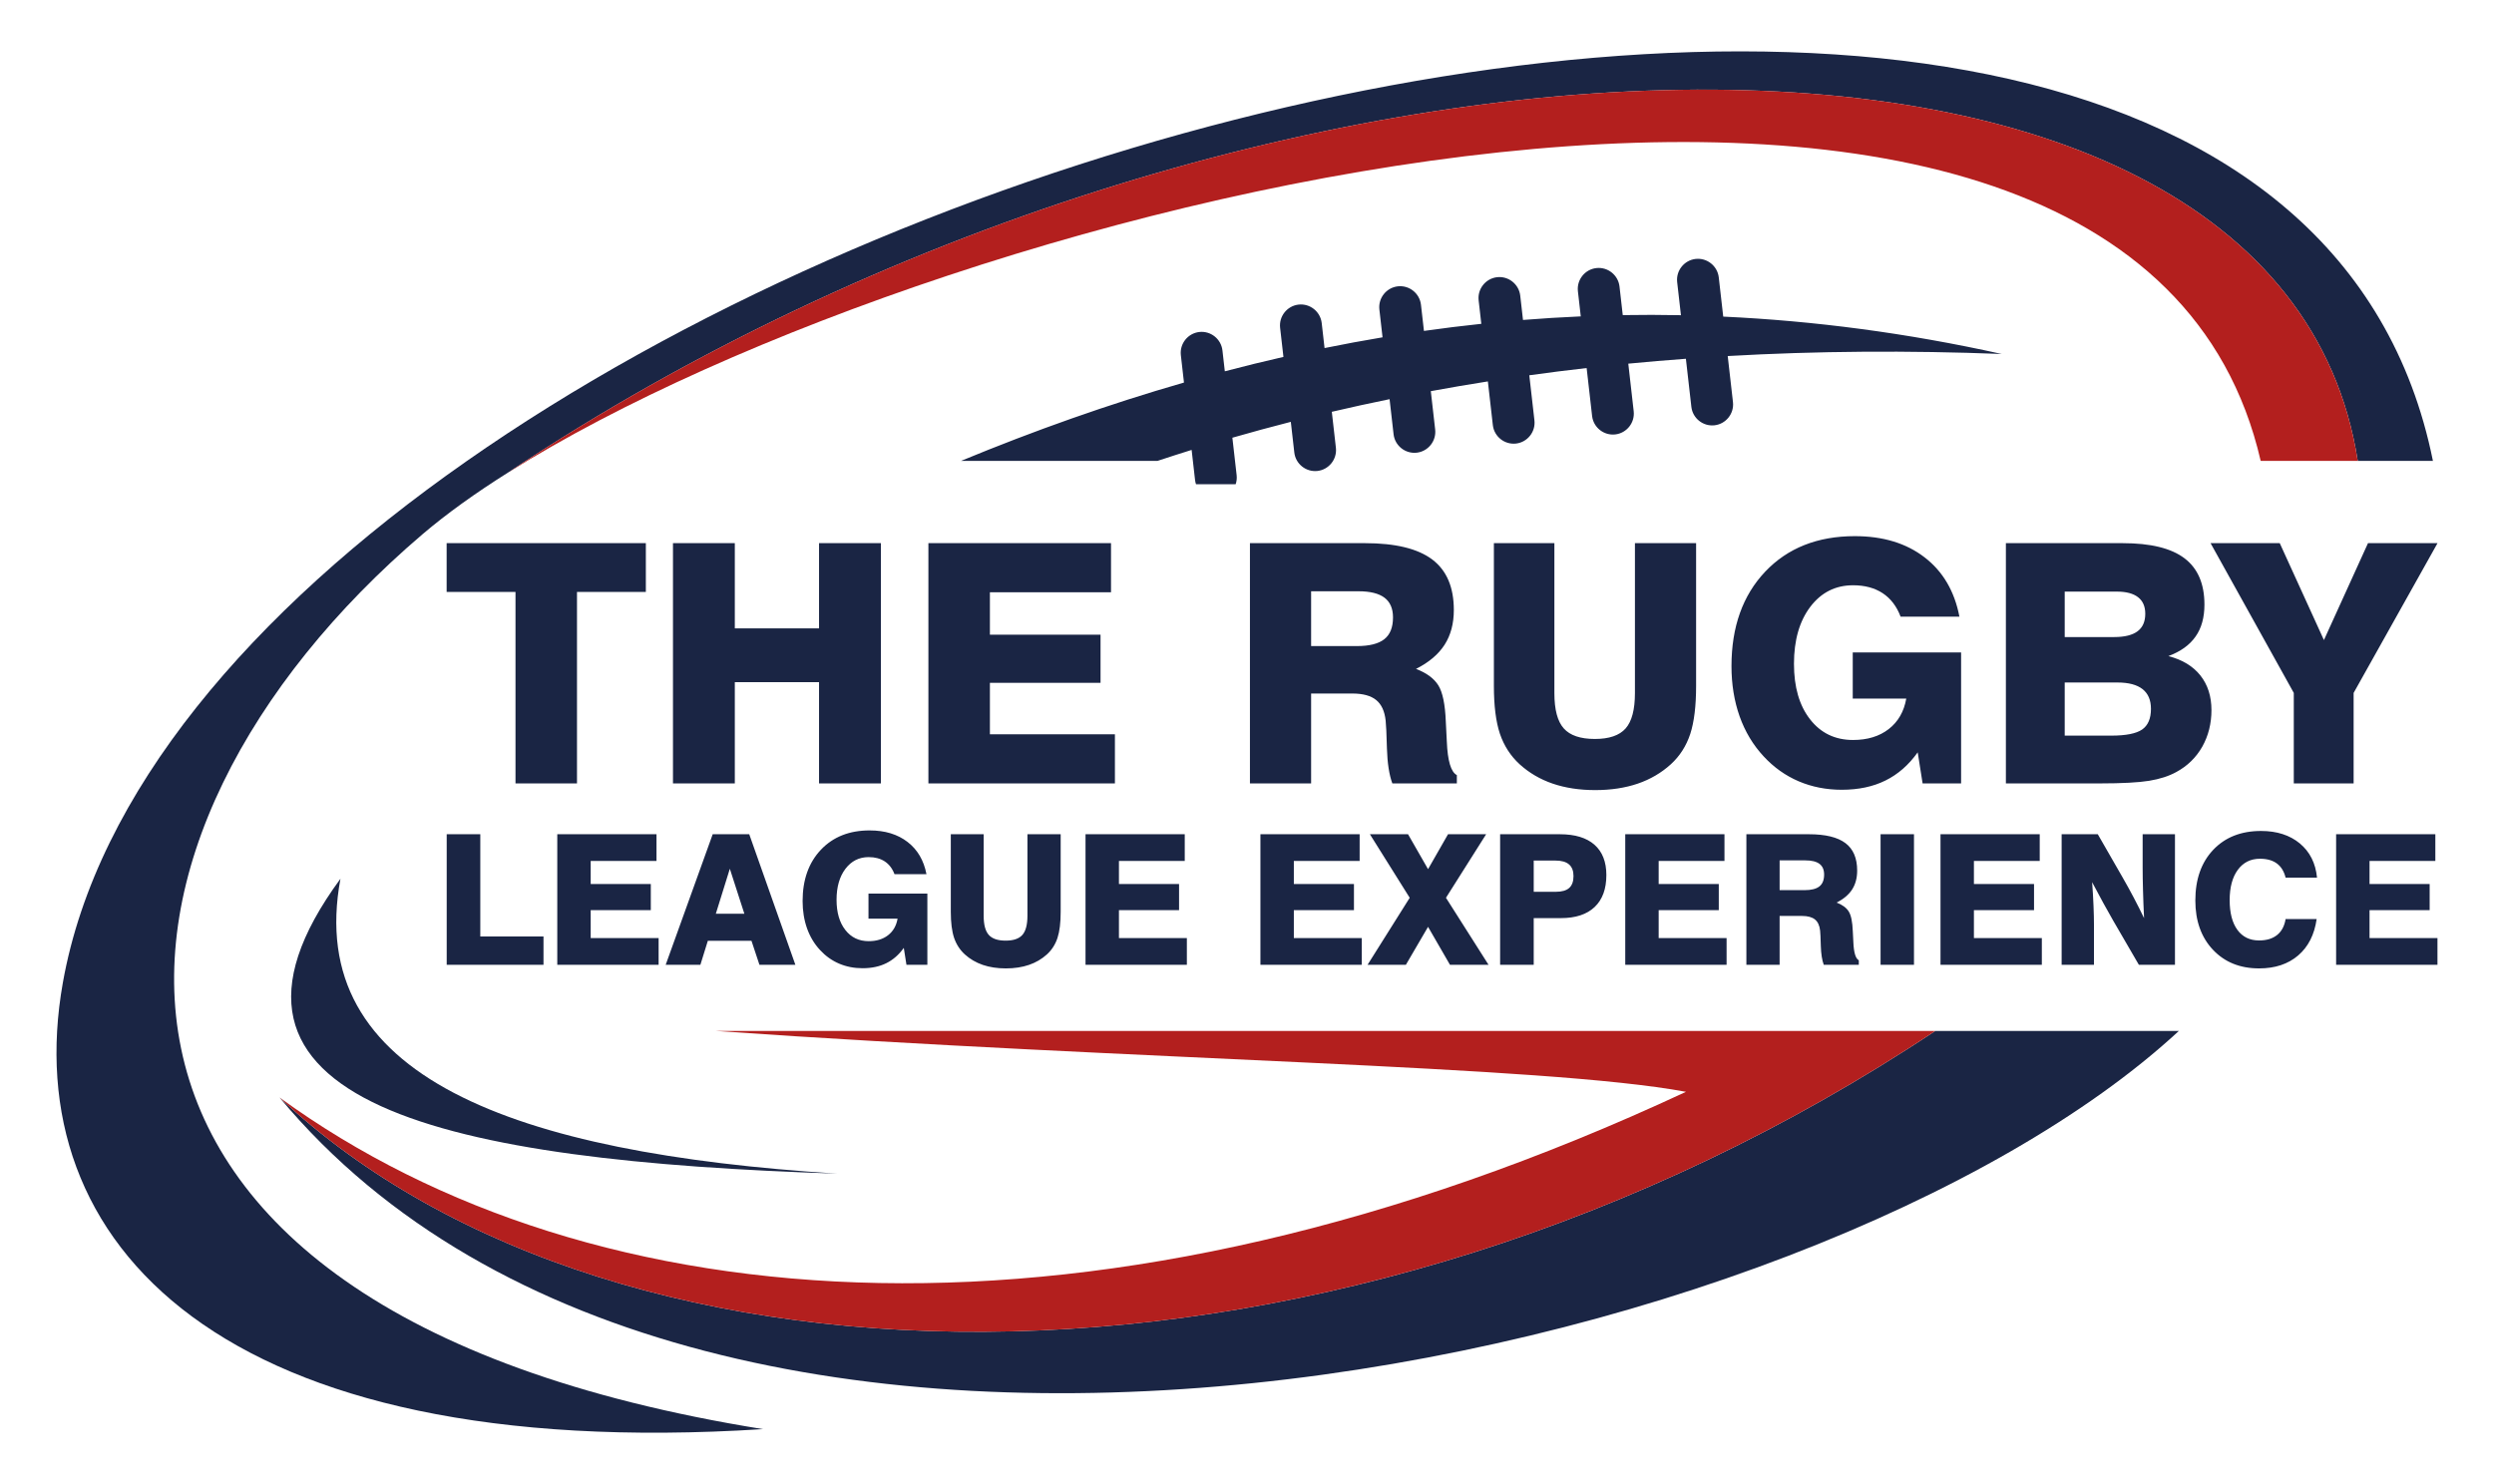
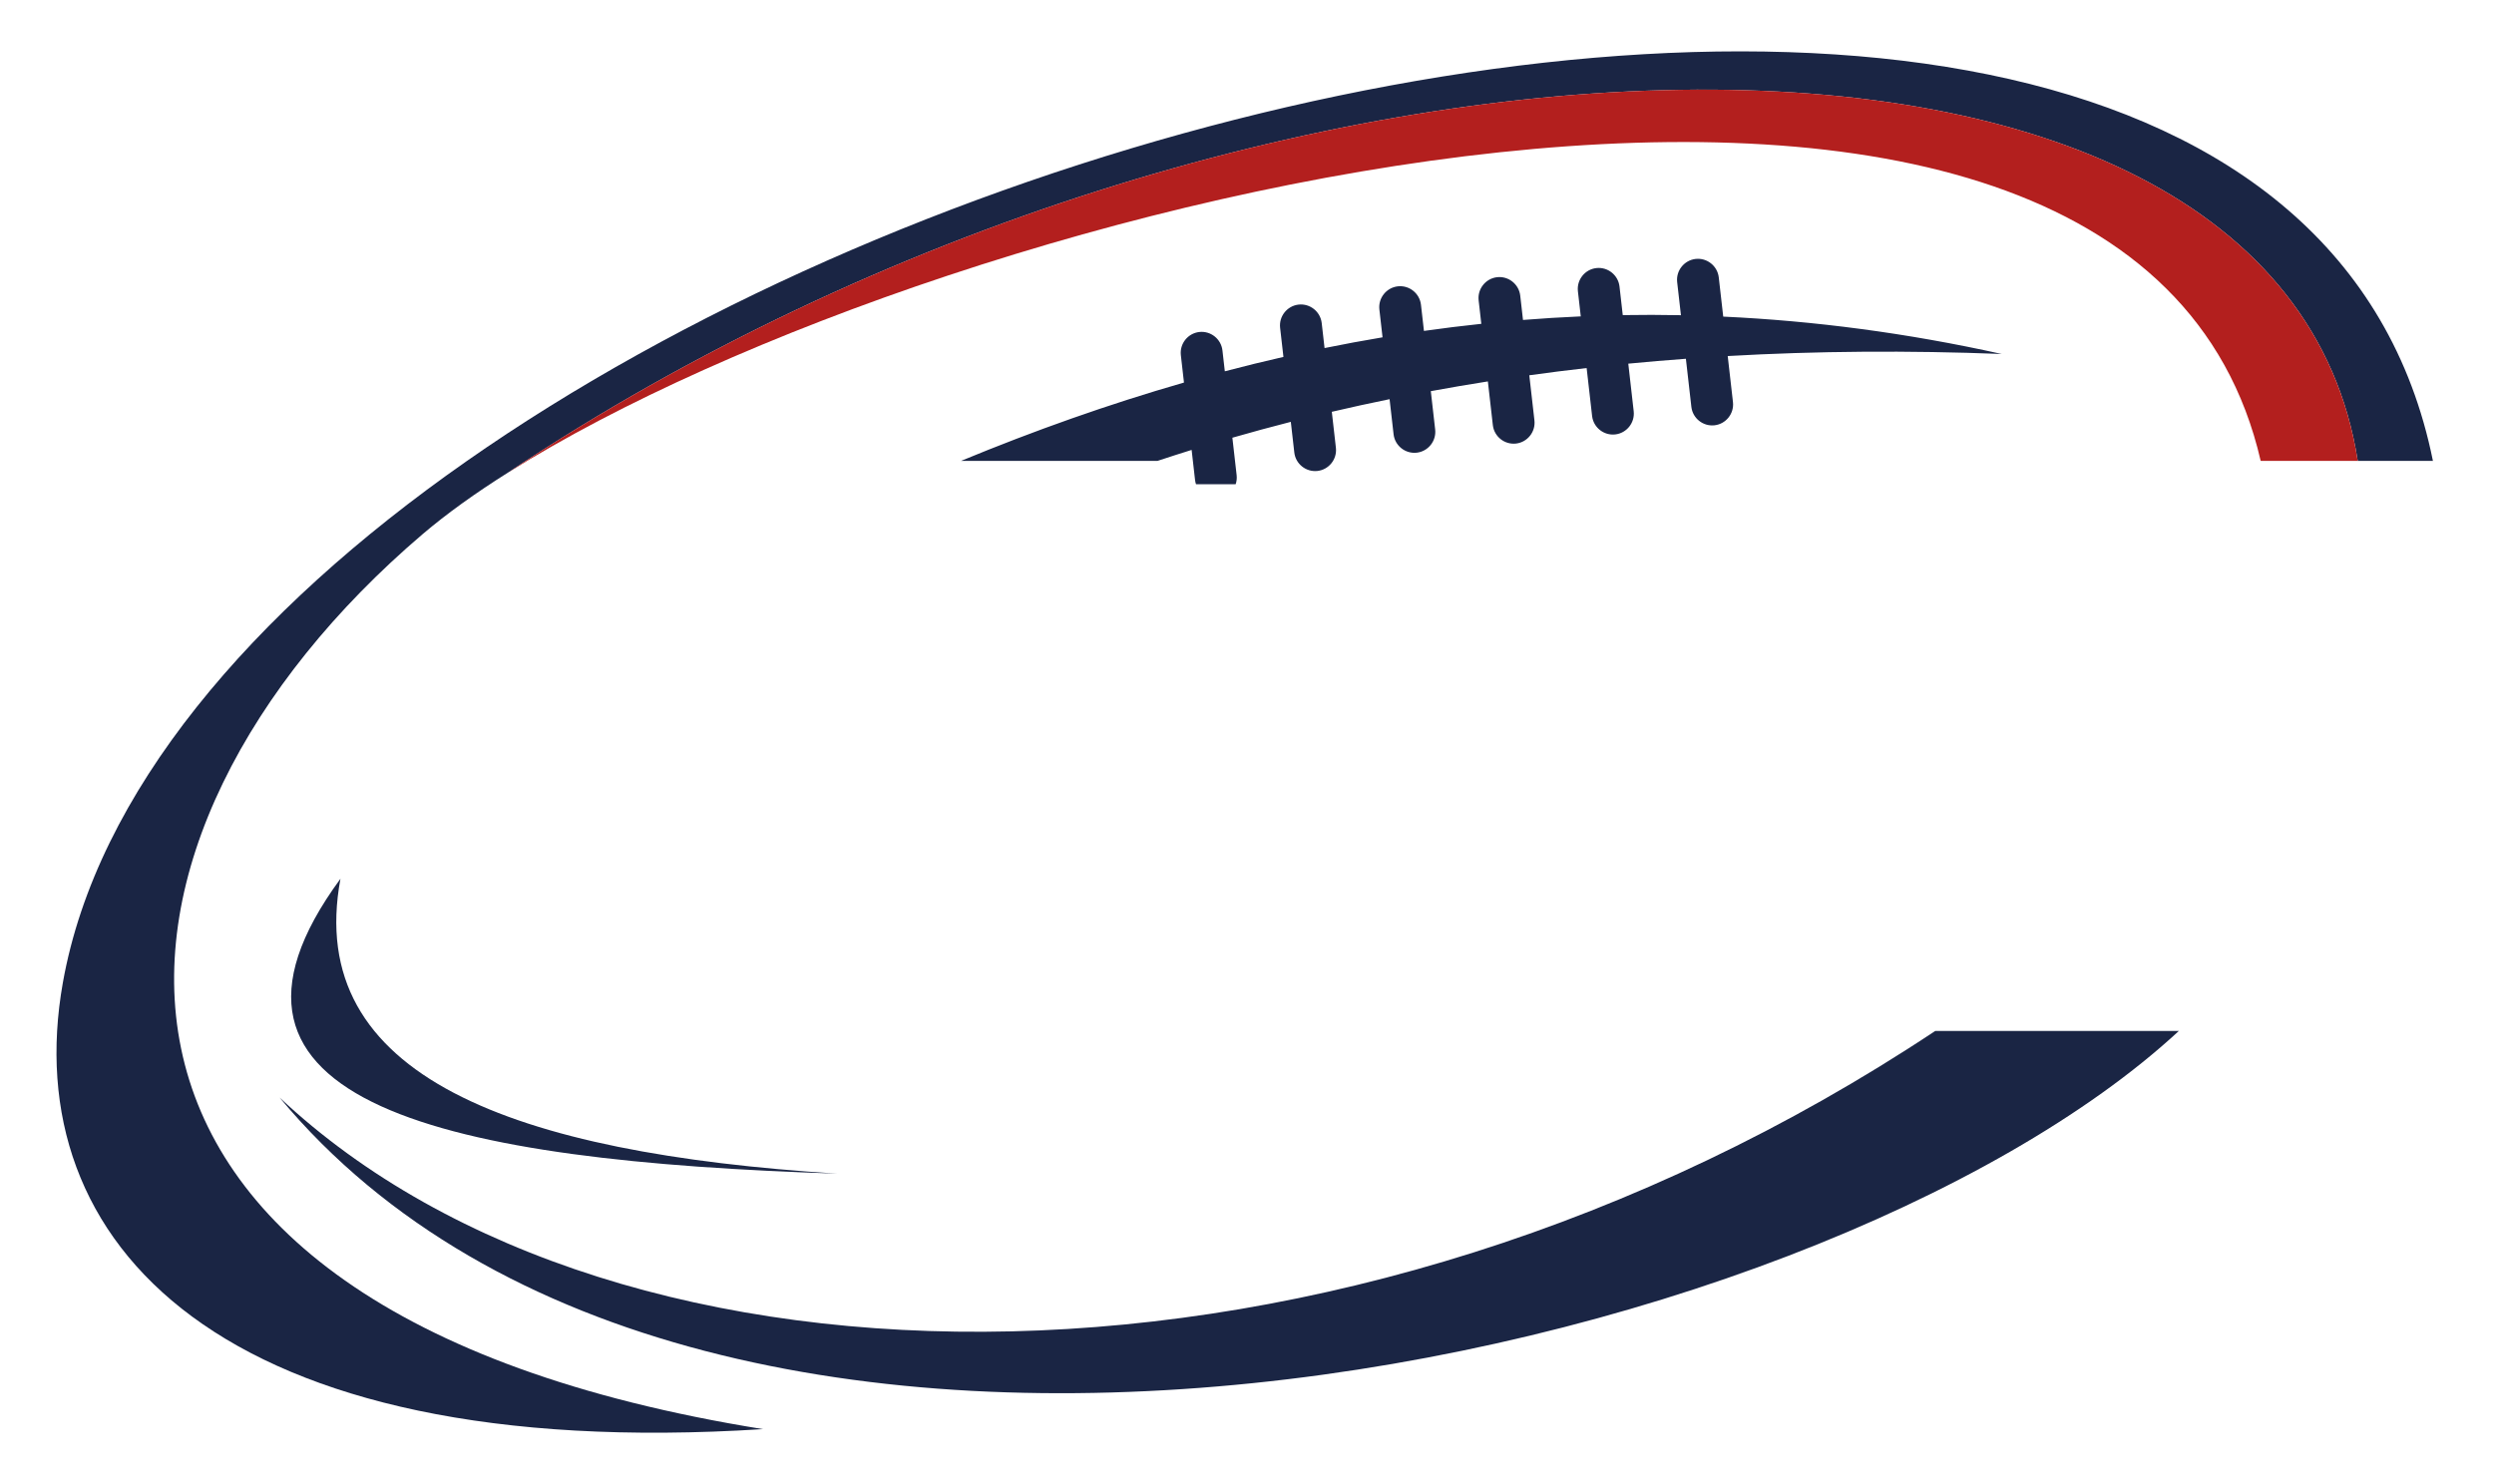
<svg xmlns="http://www.w3.org/2000/svg" id="RLX_UK_Light" version="1.1" viewBox="0 0 595.276 354.331">
  <g id="Text_copy_3">
-     <path d="M557.592,230.343v-31.167h23.683v6.372h-15.706v5.505h14.348v6.242h-14.348v6.675h16.212v6.372h-24.188ZM552.947,219.419c-.535,3.742-2.008,6.639-4.414,8.698-2.406,2.059-5.513,3.092-9.32,3.092-4.558,0-8.236-1.488-11.032-4.465-2.796-2.976-4.19-6.899-4.19-11.754,0-5.05,1.424-9.081,4.263-12.087,2.846-3.005,6.654-4.508,11.422-4.508,3.778,0,6.87.997,9.262,2.984,2.391,1.994,3.757,4.711,4.096,8.157h-7.499c-.369-1.495-1.062-2.623-2.081-3.374-1.026-.758-2.369-1.134-4.031-1.134-2.233,0-3.995.881-5.296,2.644-1.293,1.762-1.943,4.176-1.943,7.239,0,3.042.614,5.411,1.842,7.094,1.228,1.684,2.955,2.529,5.18,2.529,1.792,0,3.23-.434,4.306-1.307,1.084-.874,1.755-2.146,2.023-3.807h7.412ZM492.079,230.343v-31.167h8.627l5.881,10.237c.961,1.669,1.871,3.316,2.731,4.956.86,1.633,1.676,3.251,2.435,4.841-.116-2.355-.195-4.558-.253-6.618-.058-2.059-.087-3.872-.087-5.44v-7.976h7.716v31.167h-8.619l-6.119-10.533c-.722-1.243-1.502-2.637-2.348-4.183-.852-1.546-1.748-3.215-2.687-5.007.152,2.037.267,3.923.332,5.671.073,1.749.109,3.302.109,4.66v9.392h-7.716ZM463.166,230.343v-31.167h23.683v6.372h-15.707v5.505h14.348v6.242h-14.348v6.675h16.212v6.372h-24.188ZM448.861,230.343v-31.167h7.976v31.167h-7.976ZM416.833,230.343v-31.167h14.912c3.952,0,6.856.708,8.727,2.117,1.871,1.409,2.803,3.598,2.803,6.56,0,1.749-.397,3.244-1.192,4.494-.802,1.25-2.037,2.297-3.714,3.142,1.366.52,2.326,1.229,2.89,2.124.564.896.889,2.471.975,4.733.044.635.087,1.488.13,2.558.101,2.514.535,3.966,1.301,4.363v1.077h-8.366c-.405-1.098-.643-2.608-.701-4.53-.05-1.915-.108-3.121-.166-3.62-.13-1.214-.535-2.102-1.228-2.666-.686-.564-1.727-.845-3.107-.845h-5.332v11.661h-7.933ZM424.766,212.527h5.946c1.604,0,2.789-.296,3.541-.888.758-.593,1.134-1.539,1.134-2.832,0-1.149-.368-1.994-1.098-2.55-.737-.557-1.857-.838-3.367-.838h-6.156v7.109ZM387.92,230.343v-31.167h23.683v6.372h-15.706v5.505h14.348v6.242h-14.348v6.675h16.212v6.372h-24.188ZM358.054,230.343v-31.167h14.254c3.62,0,6.372.838,8.265,2.507,1.893,1.669,2.839,4.082,2.839,7.239,0,3.316-.932,5.859-2.796,7.629-1.864,1.77-4.552,2.652-8.056,2.652h-6.488v11.14h-8.019ZM366.073,212.917h5.289c1.438,0,2.493-.303,3.179-.917.687-.614,1.026-1.561,1.026-2.839,0-1.243-.354-2.167-1.069-2.781-.708-.614-1.784-.918-3.222-.918h-5.202v7.456ZM326.417,230.343l10.056-15.995-9.5-15.171h9.103l4.776,8.337,4.768-8.337h9.096l-9.587,15.171,10.158,15.995h-9.204l-5.231-9.059-5.288,9.059h-9.146ZM300.841,230.343v-31.167h23.683v6.372h-15.706v5.505h14.348v6.242h-14.348v6.675h16.212v6.372h-24.188ZM259.097,230.343v-31.167h23.683v6.372h-15.706v5.505h14.348v6.242h-14.348v6.675h16.212v6.372h-24.188ZM226.94,199.176h7.846v19.456c0,2.146.405,3.67,1.221,4.58.809.911,2.153,1.366,4.031,1.366,1.857,0,3.179-.455,3.988-1.366.802-.91,1.206-2.435,1.206-4.58v-19.456h7.933v18.509c0,2.608-.253,4.689-.759,6.242-.513,1.553-1.351,2.869-2.521,3.937-1.228,1.113-2.658,1.951-4.284,2.507-1.633.557-3.468.838-5.519.838s-3.88-.282-5.512-.838c-1.626-.557-3.056-1.394-4.284-2.507-1.185-1.084-2.037-2.413-2.565-3.966-.52-1.56-.78-3.634-.78-6.213v-18.509ZM216.356,230.343l-.636-4.032c-1.17,1.64-2.564,2.861-4.183,3.656-1.611.802-3.504,1.199-5.664,1.199-2.015,0-3.88-.368-5.592-1.098-1.719-.737-3.229-1.813-4.544-3.237-1.365-1.467-2.406-3.2-3.113-5.187-.701-1.987-1.055-4.161-1.055-6.517,0-5.094,1.459-9.175,4.37-12.253,2.912-3.07,6.791-4.61,11.624-4.61,3.656,0,6.676.917,9.053,2.753,2.377,1.828,3.88,4.393,4.516,7.694h-7.63c-.506-1.344-1.286-2.362-2.326-3.048-1.048-.686-2.326-1.026-3.837-1.026-2.283,0-4.132.932-5.549,2.796-1.408,1.864-2.117,4.327-2.117,7.391,0,3.019.694,5.418,2.088,7.203,1.387,1.784,3.244,2.68,5.577,2.68,1.864,0,3.403-.469,4.624-1.416,1.221-.946,1.98-2.268,2.276-3.959h-6.943v-5.982h14.052v16.992h-4.993ZM170.11,199.176h8.721l11.01,31.167h-8.575l-1.9-5.722h-10.418l-1.777,5.722h-8.28l11.22-31.167ZM170.855,218.162h6.813l-3.468-10.743-3.346,10.743ZM133.013,230.343v-31.167h23.682v6.372h-15.706v5.505h14.348v6.242h-14.348v6.675h16.212v6.372h-24.188ZM106.62,230.343v-31.167h8.019v24.405h15.085v6.762h-23.104Z" fill="#1a2544" />
-     <path d="M547.489,187.041v-21.607l-19.865-35.754h16.514l10.544,23.136,10.518-23.136h16.594l-20.024,35.754v21.607h-14.28ZM478.773,187.041v-57.361h27.843c6.675,0,11.594,1.197,14.772,3.603,3.178,2.394,4.773,6.09,4.773,11.063,0,3.098-.705,5.638-2.128,7.645-1.409,2.021-3.563,3.563-6.475,4.654,3.324.864,5.864,2.394,7.632,4.614,1.768,2.234,2.646,4.986,2.646,8.284,0,3.218-.732,6.13-2.194,8.736-1.475,2.593-3.537,4.601-6.183,6.037-1.781.984-3.962,1.688-6.502,2.101-2.54.412-6.462.625-11.754.625h-22.431ZM492.814,175.633h11.116c3.51,0,5.957-.492,7.366-1.462,1.396-.971,2.101-2.62,2.101-4.933,0-2.087-.665-3.656-2.008-4.707-1.329-1.05-3.324-1.582-5.983-1.582h-12.592v12.685ZM492.814,152.098h11.82c2.487,0,4.348-.466,5.571-1.383,1.223-.917,1.835-2.314,1.835-4.175,0-1.742-.572-3.058-1.715-3.949-1.143-.891-2.832-1.343-5.066-1.343h-12.446v10.85ZM458.895,187.041l-1.17-7.42c-2.154,3.018-4.721,5.265-7.699,6.728-2.965,1.476-6.449,2.208-10.424,2.208-3.71,0-7.14-.678-10.292-2.022-3.165-1.356-5.943-3.337-8.363-5.956-2.513-2.7-4.428-5.89-5.731-9.547-1.289-3.656-1.941-7.658-1.941-11.993,0-9.374,2.686-16.887,8.044-22.551,5.358-5.651,12.499-8.483,21.394-8.483,6.728,0,12.286,1.688,16.66,5.066,4.375,3.364,7.14,8.084,8.311,14.161h-14.041c-.931-2.473-2.367-4.348-4.282-5.611-1.928-1.263-4.282-1.888-7.061-1.888-4.202,0-7.605,1.715-10.212,5.146-2.593,3.43-3.895,7.965-3.895,13.602,0,5.558,1.276,9.972,3.842,13.256,2.553,3.284,5.97,4.933,10.265,4.933,3.431,0,6.263-.864,8.51-2.606,2.247-1.741,3.643-4.175,4.189-7.286h-12.778v-11.01h25.862v31.274h-9.188ZM356.566,129.68h14.44v35.807c0,3.949.745,6.755,2.247,8.43,1.489,1.675,3.963,2.513,7.419,2.513,3.417,0,5.851-.838,7.34-2.513,1.475-1.675,2.22-4.481,2.22-8.43v-35.807h14.6v34.065c0,4.8-.466,8.629-1.396,11.488-.944,2.859-2.487,5.278-4.641,7.247-2.26,2.048-4.893,3.59-7.884,4.614-3.005,1.024-6.382,1.542-10.159,1.542s-7.14-.518-10.145-1.542c-2.992-1.024-5.624-2.566-7.885-4.614-2.18-1.994-3.749-4.441-4.72-7.3-.957-2.872-1.436-6.688-1.436-11.435v-34.065ZM298.34,187.041v-57.361h27.444c7.273,0,12.618,1.303,16.062,3.896,3.444,2.593,5.159,6.622,5.159,12.073,0,3.218-.731,5.97-2.194,8.27-1.475,2.301-3.749,4.229-6.834,5.784,2.513.957,4.281,2.261,5.318,3.909,1.037,1.649,1.635,4.548,1.795,8.709.079,1.17.159,2.739.239,4.707.186,4.627.984,7.3,2.394,8.031v1.981h-15.397c-.745-2.021-1.184-4.8-1.29-8.337-.093-3.523-.199-5.744-.306-6.662-.239-2.234-.984-3.869-2.26-4.907-1.263-1.037-3.178-1.555-5.717-1.555h-9.813v21.461h-14.6ZM312.94,154.252h10.943c2.952,0,5.132-.545,6.516-1.635,1.396-1.09,2.087-2.832,2.087-5.212,0-2.114-.678-3.67-2.021-4.694-1.356-1.024-3.417-1.542-6.196-1.542h-11.328v13.084ZM221.594,187.041v-57.361h43.586v11.727h-28.906v10.132h26.406v11.488h-26.406v12.286h29.837v11.727h-44.517ZM160.629,187.041v-57.361h14.759v20.343h20.105v-20.343h14.759v57.361h-14.759v-24.173h-20.105v24.173h-14.759ZM123.041,187.041v-45.713h-16.435v-11.647h47.548v11.647h-16.435v45.713h-14.679Z" fill="#1a2544" />
    <path d="M229.378,110.039c17.484-7.23,35.208-13.525,53.215-18.701l-.744-6.544c-.311-2.73,1.668-5.219,4.398-5.53h0c2.73-.311,5.218,1.669,5.53,4.399l.568,4.986c4.643-1.222,9.307-2.368,13.99-3.435l-.793-6.962c-.31-2.73,1.669-5.219,4.398-5.53h.001c2.73-.311,5.218,1.669,5.53,4.399l.68,5.979c4.594-.932,9.207-1.79,13.84-2.566l-.755-6.643c-.31-2.73,1.669-5.219,4.398-5.53h.001c2.73-.311,5.218,1.67,5.53,4.399l.711,6.245c4.543-.644,9.106-1.209,13.691-1.694l-.637-5.602c-.311-2.73,1.669-5.219,4.398-5.53h0c2.73-.311,5.218,1.67,5.53,4.399l.661,5.808c4.575-.366,9.17-.65,13.787-.852l-.683-6.005c-.311-2.731,1.669-5.219,4.398-5.53h.001c2.73-.311,5.218,1.67,5.53,4.399l.777,6.831c4.607-.079,9.236-.071,13.887.022l-.899-7.903c-.31-2.73,1.669-5.219,4.398-5.53h.001c2.73-.311,5.218,1.669,5.53,4.399l1.066,9.37c21.656,1.006,43.79,3.894,66.472,8.922-22.356-.874-44.163-.718-65.4.493l1.252,11.004c.311,2.729-1.67,5.218-4.399,5.529h0c-2.73.31-5.219-1.669-5.53-4.399l-1.306-11.482c-4.611.338-9.194.726-13.751,1.167l1.293,11.366c.31,2.729-1.67,5.218-4.399,5.529h0c-2.73.31-5.219-1.668-5.53-4.399l-1.303-11.451c-4.592.522-9.154,1.099-13.687,1.728l1.226,10.774c.311,2.729-1.67,5.218-4.398,5.529h0c-2.73.31-5.219-1.668-5.53-4.399l-1.188-10.438c-4.569.72-9.11,1.496-13.619,2.328l1.042,9.161c.311,2.729-1.669,5.218-4.398,5.529h-.001c-2.729.31-5.218-1.669-5.53-4.399l-.953-8.378c-4.629.945-9.227,1.949-13.789,3.016l.977,8.593c.311,2.729-1.67,5.219-4.398,5.529h0c-2.73.31-5.218-1.669-5.53-4.399l-.833-7.326c-4.684,1.199-9.335,2.459-13.949,3.788l1.018,8.949c.086.753-.003,1.487-.233,2.162h-9.465c-.111-.329-.19-.674-.231-1.033l-.815-7.163c-2.728.85-5.443,1.724-8.145,2.621h-46.9Z" fill="#1a2544" fill-rule="evenodd" />
  </g>
  <g id="Colour_1_copy_3">
    <path d="M81.263,209.799c-8.788,47.283,41.323,65.531,118.558,70.408-92.637-3.001-158.153-16.455-118.558-70.408" fill="#1a2544" fill-rule="evenodd" />
    <path d="M562.755,110.039h17.942C539.965-91.608,47.298,52.96,15,234.632c-11.053,62.169,37.61,114.848,167.098,106.574C3.619,312.532,17.319,198.744,100.873,127.53c5.673-4.835,12.587-9.803,20.544-14.807l-.006.003c176.125-117.292,422.232-125.222,441.345-2.686Z" fill="#1a2544" fill-rule="evenodd" />
    <path d="M66.729,262.036c80.822,75.92,253.483,78.253,395.189-15.897h58.143c-87.056,80.582-351.43,138.373-453.332,15.897" fill="#1a2544" fill-rule="evenodd" />
  </g>
  <g id="Colour_2_copy_3">
    <path d="M121.41,112.725c176.125-117.292,422.232-125.222,441.345-2.686h-23.167c-31.016-134.563-313.944-62.812-418.083,2.648l-.095.038Z" fill="#b31f1e" fill-rule="evenodd" />
-     <path d="M66.729,262.036c80.822,75.92,253.483,78.253,395.189-15.897H170.747c102.109,7.133,197.555,8.196,231.669,14.534-140.494,65.526-260.915,55.761-335.687,1.363Z" fill="#b31f1e" fill-rule="evenodd" />
  </g>
</svg>